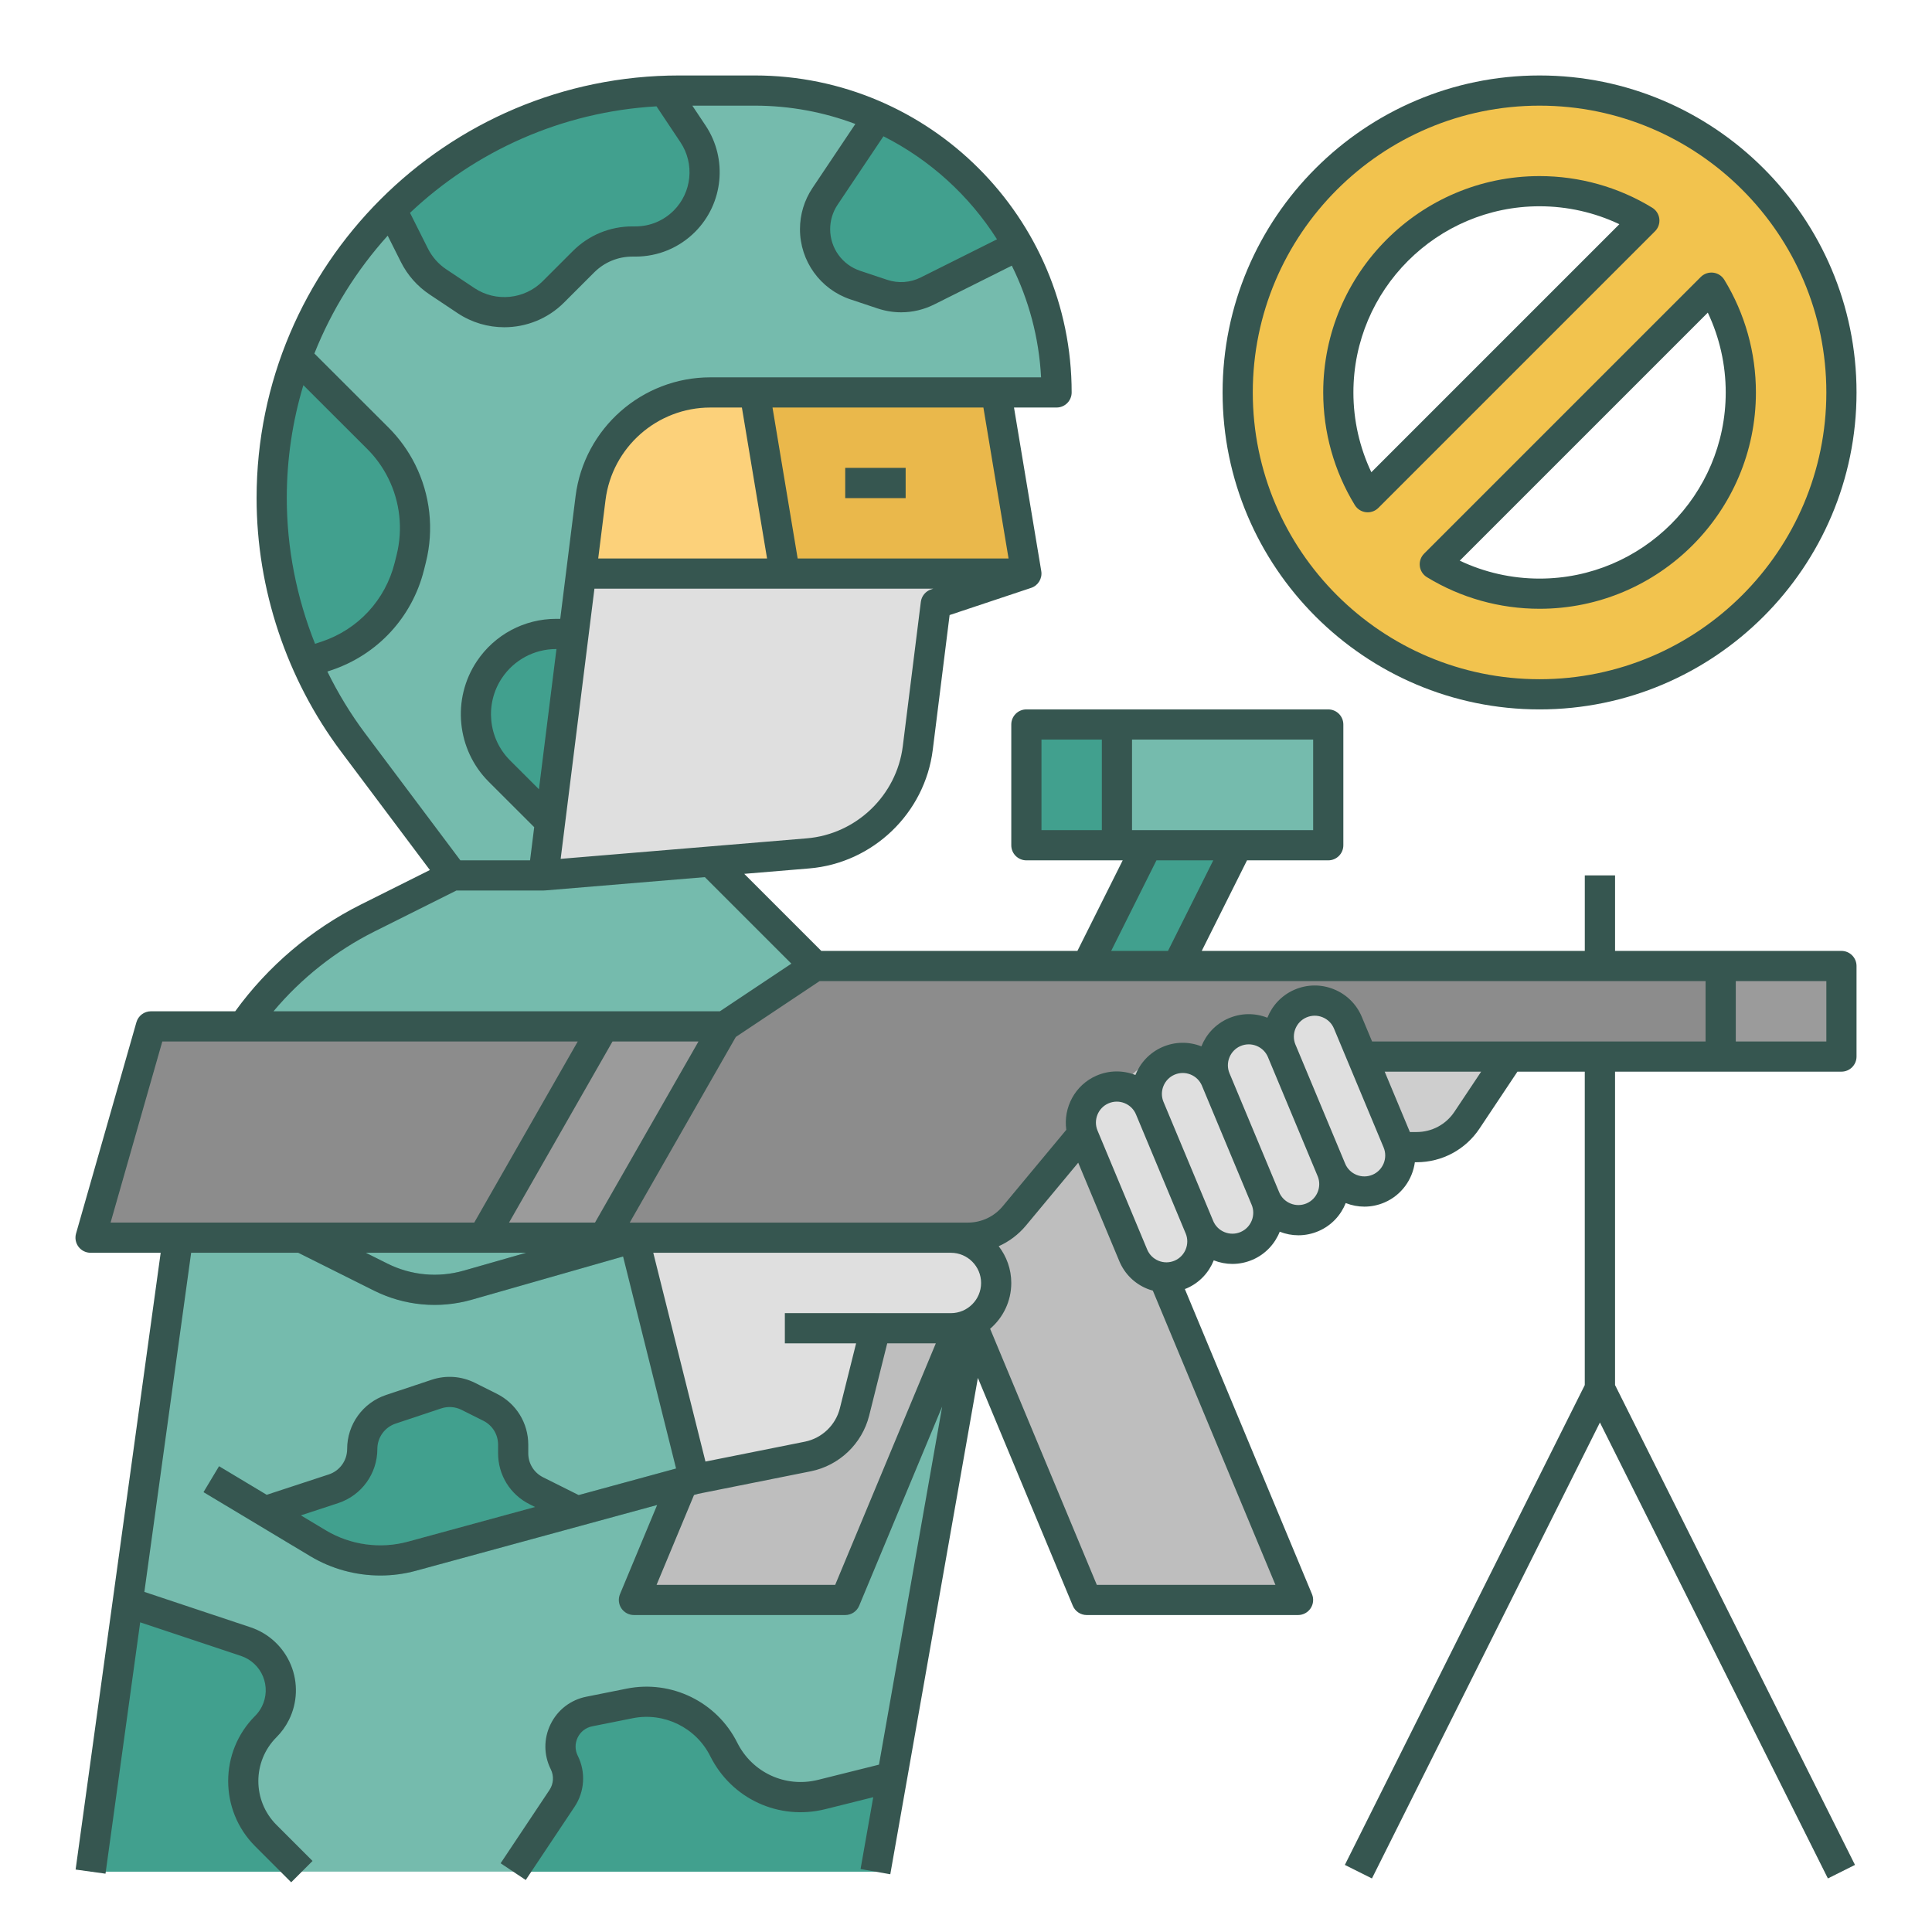
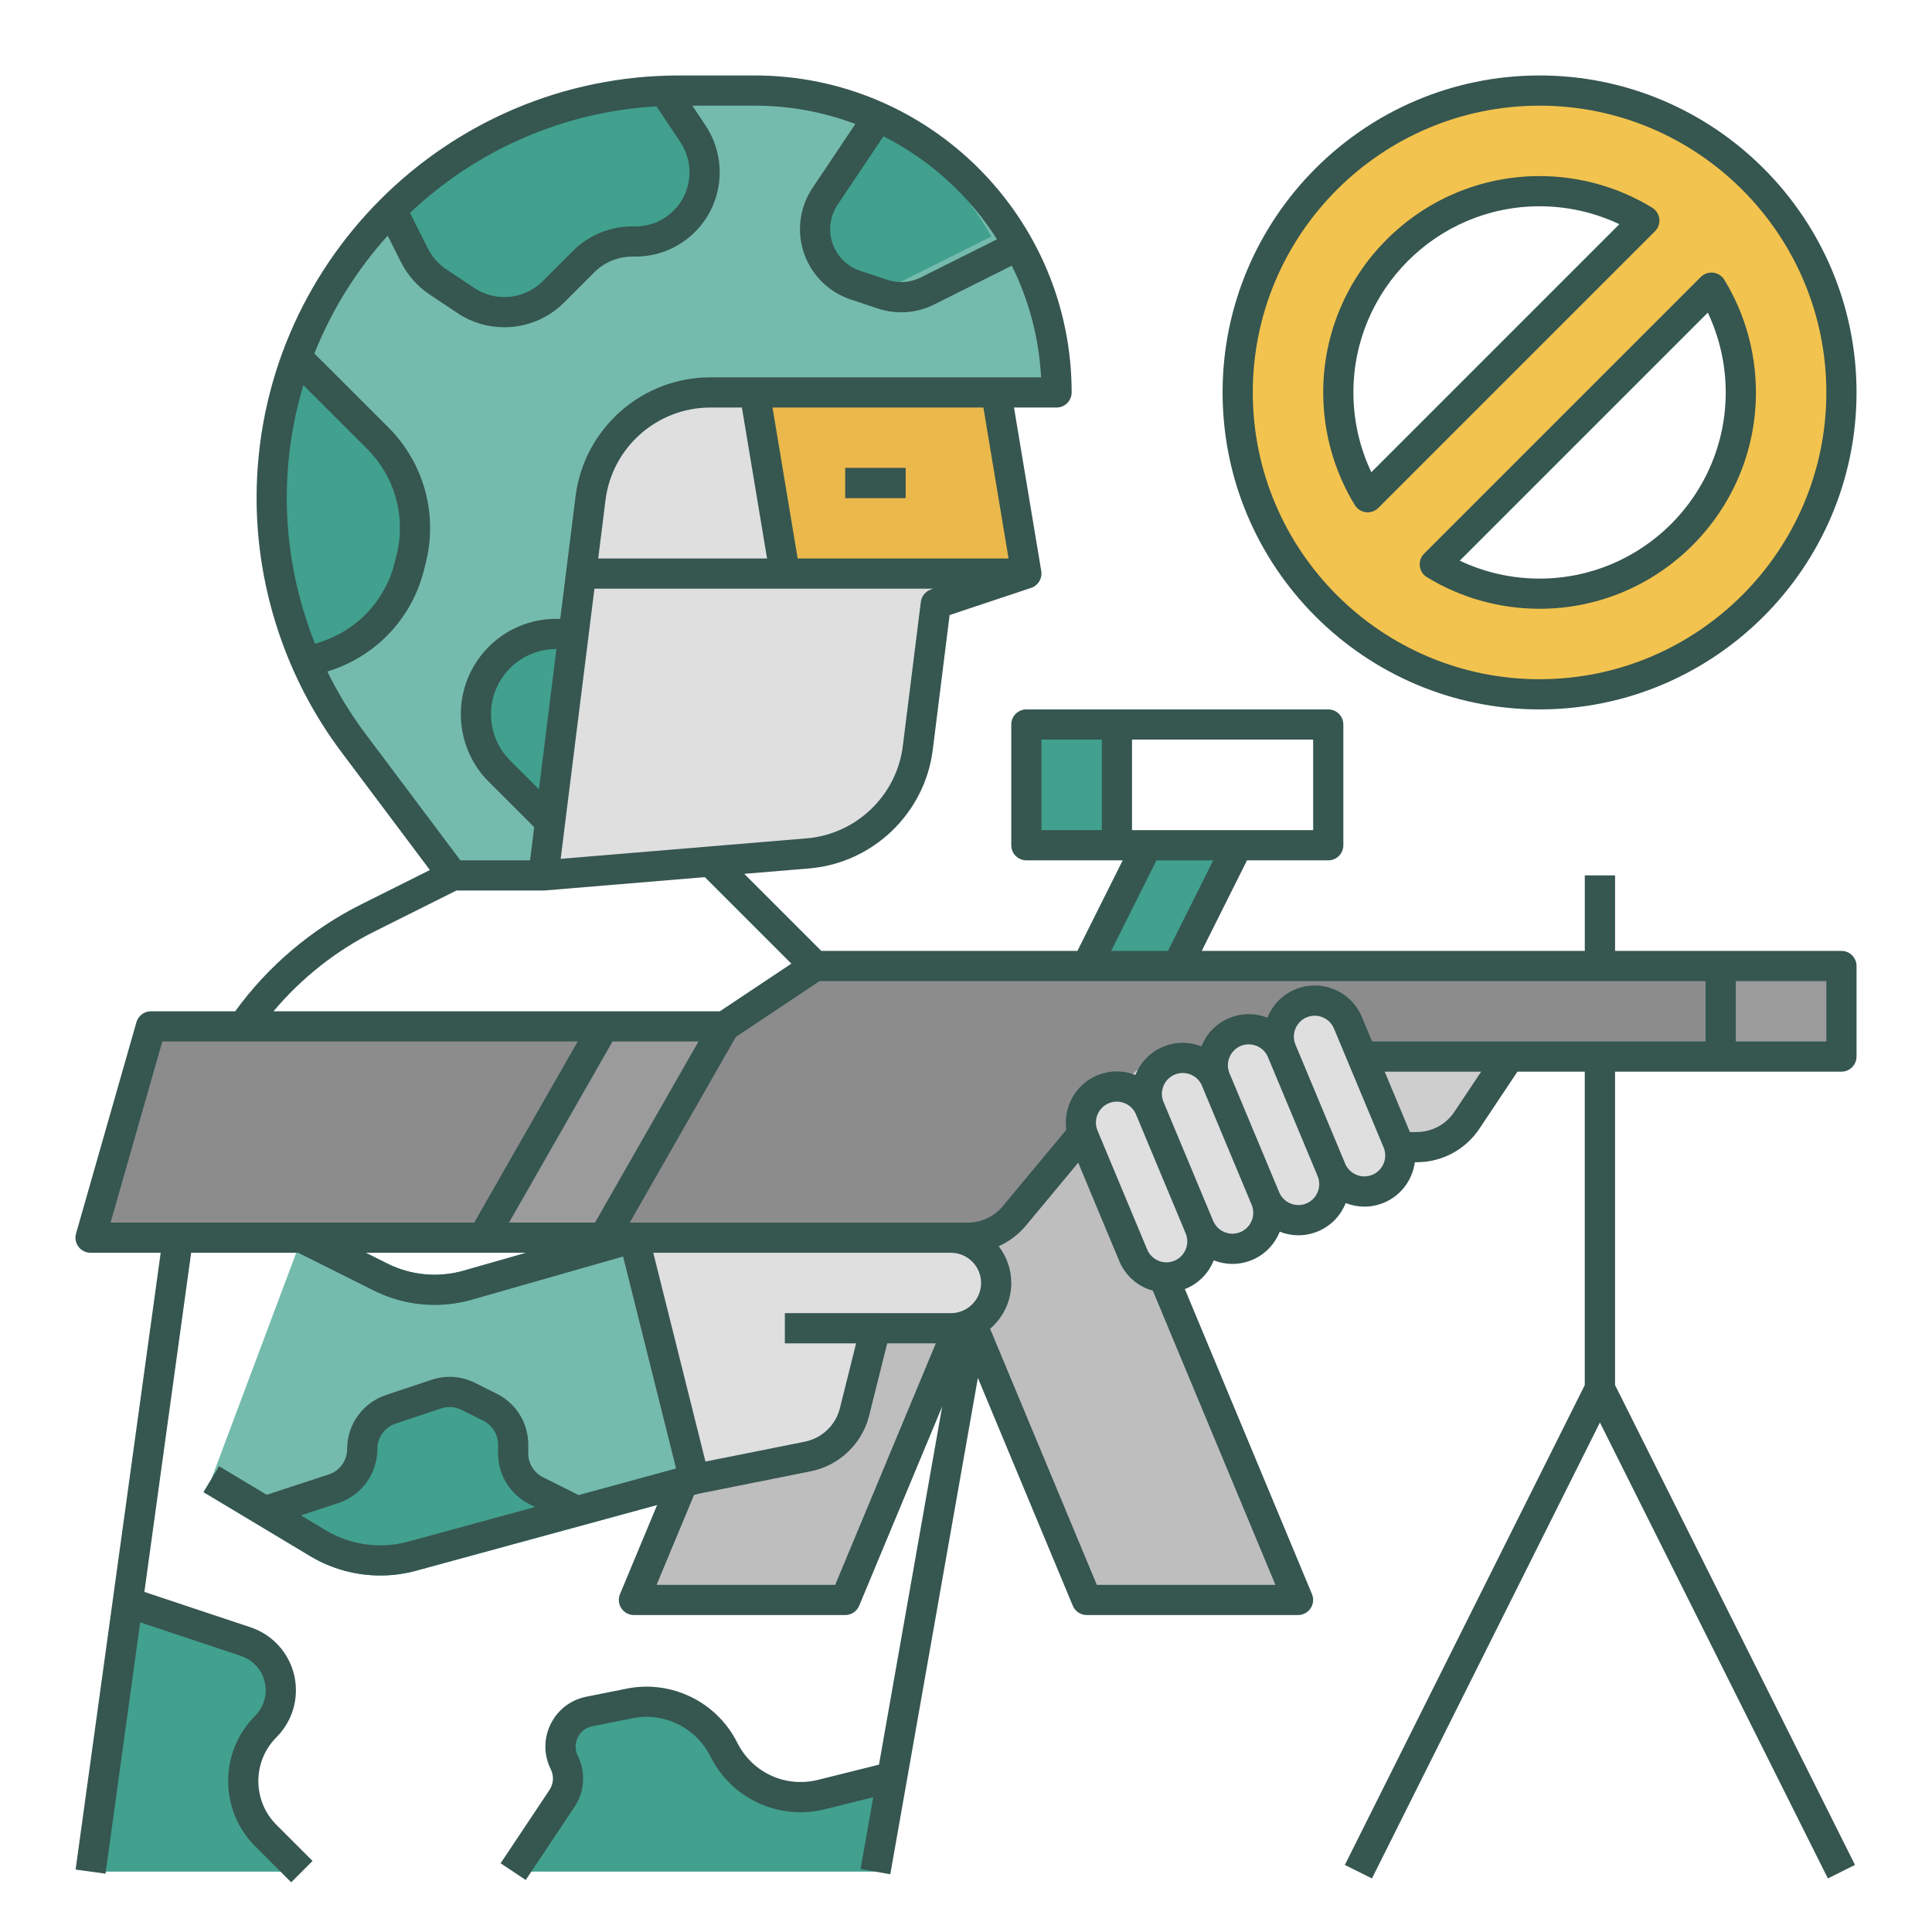
<svg xmlns="http://www.w3.org/2000/svg" width="800px" height="800px" viewBox="0 0 512 512">
  <defs>
    <style>.e{fill:#eab84b;}.f{fill:#f2c34e;}.g{fill:#fcd17a;}.h{fill:#8c8c8c;}.i{fill:#cecece;}.j{fill:#bebebe;}.k{fill:#cc993e;}.l{fill:#dfdfdf;}.m{fill:#41a08e;}.n{fill:#365650;}.o{fill:#9b9b9b;}.p{fill:#54aa9a;}.q{fill:#75bbad;}</style>
  </defs>
  <g id="a" />
  <g id="b" />
  <g id="c">
    <g>
      <polygon class="j" points="428 367.056 428 232 420 232 420 367.056 356.422 494.211 363.578 497.789 424 376.944 484.422 497.789 491.578 494.211 428 367.056" />
      <path class="i" d="M400,280l-11.25,16.88c-2.97,4.45-7.96,7.12-13.31,7.12h-91.44l15.2-18.24c3.04-3.65,7.55-5.76,12.29-5.76h88.51Z" />
-       <path class="q" d="M188.308,228.308l-68.308,3.692-22.517,11.259c-25.963,12.981-43.854,37.931-47.82,66.686l-25.663,186.056H232l30.747-173.94c1.818-10.286-1.498-20.812-8.884-28.198l-65.555-65.555Z" />
      <polygon class="j" points="211.789 320 168 424 224 424 267.333 320 211.789 320" />
      <polygon class="j" points="287.333 288 231.333 288 288 424 344 424 287.333 288" />
      <path class="h" d="M216,256l-24,16H40l-16,56h232.506c4.748,0,9.252-2.109,12.292-5.757l30.405-36.486c3.04-3.648,7.543-5.757,12.292-5.757h176.506v-24H216Z" />
      <path class="l" d="M264,104h-120V232l70.125-5.844c15.08-1.257,27.219-12.905,29.095-27.92l4.779-38.236,24-8-8-48Z" />
-       <polygon class="g" points="154 152 272 152 264 104 152 104 154 152" />
      <path class="q" d="M200,24h-20c-59.647,0-108,48.353-108,108v0c0,23.368,7.579,46.106,21.6,64.8l26.4,35.2h24l12.496-99.969c2.002-16.014,15.614-28.031,31.753-28.031h91.751v-0c0-44.183-35.817-80-80-80Z" />
-       <path class="m" d="M232.678,30.982l-14.053,21.079c-1.712,2.568-2.625,5.585-2.625,8.671v0c0,6.729,4.306,12.702,10.689,14.83l7.168,2.389c3.933,1.311,8.226,1.006,11.934-.848l24.089-12.044c-8.375-14.997-21.434-27.01-37.202-34.077Z" />
+       <path class="m" d="M232.678,30.982l-14.053,21.079c-1.712,2.568-2.625,5.585-2.625,8.671v0c0,6.729,4.306,12.702,10.689,14.83c3.933,1.311,8.226,1.006,11.934-.848l24.089-12.044c-8.375-14.997-21.434-27.01-37.202-34.077Z" />
      <path class="m" d="M176.047,24.08c-28.189,1.015-53.625,12.826-72.291,31.432l6.066,12.133c1.427,2.854,3.574,5.286,6.229,7.057l7.441,4.961c7.273,4.848,16.956,3.89,23.137-2.291l8-8c3.439-3.439,8.103-5.371,12.966-5.371h.81c4.863,0,9.527-1.932,12.966-5.371,6.181-6.181,7.139-15.864,2.291-23.137l-7.615-11.413Z" />
      <path class="m" d="M100.143,116.143l-21.504-21.504c-4.293,11.643-6.639,24.227-6.639,37.36v0c0,15.105,3.185,29.94,9.211,43.596l5.284-1.761c10.902-3.634,19.192-12.586,21.98-23.735l.509-2.037c1.946-7.784,1.043-16.008-2.545-23.184-1.616-3.231-3.742-6.181-6.296-8.736Z" />
      <path class="m" d="M152,168h-4.607c-7.118,0-13.764,3.557-17.712,9.479v0c-5.629,8.443-4.516,19.685,2.66,26.861l13.438,13.438,6.222-49.778Z" />
      <rect class="o" height="24" width="32" x="456" y="256" />
-       <rect class="q" height="32" width="80" x="272" y="192" />
      <rect class="m" height="32" width="24" x="272" y="192" />
      <polygon class="m" points="304 224 288 256 312 256 328 224 304 224" />
      <path class="q" d="M168,328l-44.031,12.58c-7.698,2.199-15.941,1.433-23.102-2.147l-20.867-10.433-24,64,28.291,16.974c7.48,4.488,16.468,5.728,24.884,3.433l74.826-20.407-16-64Z" />
      <path class="l" d="M252,328h-84l16,64,30.071-6.014c6.063-1.213,10.885-5.81,12.384-11.809l5.544-22.177h20c6.627,0,12-5.373,12-12s-5.373-12-12-12Z" />
      <polygon class="o" points="160 272 128 328 160 328 192 272 160 272" />
      <path class="m" d="M33.846,424.615l31.277,10.426c7.852,2.617,11.565,11.582,7.864,18.985v0c-.654,1.307-1.514,2.501-2.548,3.535l-0,0c-7.975,7.975-7.975,20.904,0,28.879l9.561,9.561H24l9.846-71.385Z" />
      <path class="m" d="M136,496l12.953-19.429c1.884-2.827,2.11-6.446,.591-9.485v-0c-2.792-5.583,.49-12.293,6.611-13.517l10.735-2.147c10.103-2.021,20.308,2.971,24.915,12.186l0,0c4.789,9.578,15.587,14.544,25.976,11.947l18.65-4.655-4.429,25.1h-96Z" />
      <path class="f" d="M408,24c-44.183,0-80,35.817-80,80s35.817,80,80,80,80-35.817,80-80-35.817-80-80-80Zm-53.333,80c0-29.455,23.878-53.333,53.333-53.333,10.172,0,19.678,2.848,27.766,7.789l-73.311,73.311c-4.941-8.088-7.789-17.595-7.789-27.766Zm53.333,53.333c-10.172,0-19.678-2.847-27.766-7.789l73.311-73.311c4.941,8.088,7.789,17.594,7.789,27.766,0,29.455-23.878,53.333-53.333,53.333Z" />
      <rect class="i" height="8" width="24" x="208" y="348" />
      <path class="l" d="M309.645,281.144l-0,0c-4.78,2.075-7.006,7.605-4.999,12.413l13.16,31.523c2.048,4.906,7.714,7.188,12.59,5.07h0c4.78-2.075,7.006-7.605,4.999-12.413l-13.16-31.523c-2.048-4.906-7.714-7.188-12.59-5.07Z" />
      <path class="l" d="M327.133,273.555l-0,0c-4.78,2.075-7.006,7.605-4.999,12.413l13.16,31.523c2.048,4.906,7.714,7.188,12.59,5.07h0c4.78-2.075,7.006-7.605,4.999-12.413l-13.16-31.523c-2.048-4.906-7.714-7.188-12.59-5.07Z" />
      <path class="l" d="M292.16,288.736l-0,0c-4.78,2.075-7.006,7.605-4.999,12.413l13.16,31.523c2.048,4.906,7.714,7.188,12.59,5.07h0c4.78-2.075,7.006-7.605,4.999-12.413l-13.16-31.523c-2.048-4.906-7.714-7.188-12.59-5.07Z" />
      <path class="l" d="M344.619,265.963l-0,0c-4.78,2.075-7.006,7.605-4.999,12.413l13.16,31.523c2.048,4.906,7.714,7.188,12.59,5.07h0c4.78-2.075,7.006-7.605,4.999-12.413l-13.16-31.523c-2.048-4.906-7.714-7.188-12.59-5.07Z" />
-       <rect class="i" height="34.16" transform="translate(-95.143 143.777) rotate(-22.659)" width="8" x="307.226" y="292.239" />
      <rect class="i" height="34.16" transform="translate(-90.955 149.985) rotate(-22.659)" width="8" x="324.816" y="284.896" />
      <rect class="i" height="34.16" transform="translate(-86.681 156.133) rotate(-22.659)" width="8" x="342.304" y="277.307" />
      <path class="m" d="M142.136,395.068c-3.76-1.88-6.136-5.724-6.136-9.928v-2.28c0-4.204-2.375-8.048-6.136-9.928l-5.752-2.876c-2.633-1.317-5.681-1.533-8.474-.602l-12.049,4.016c-4.532,1.511-7.589,5.752-7.589,10.53s-3.057,9.019-7.589,10.53l-18.125,6.042,14.005,8.403c7.48,4.488,16.468,5.728,24.884,3.433l43.767-11.936-10.806-5.403Z" />
      <path class="p" d="M100.801,417.523c-6.488,0-12.942-1.743-18.569-5.119l-28.291-16.974,4.116-6.86,28.291,16.974c6.511,3.907,14.448,5.002,21.773,3.004l74.826-20.407,2.104,7.718-74.826,20.407c-3.088,.842-6.261,1.257-9.425,1.257Z" />
      <path class="p" d="M115.162,345.817c-5.535,0-11.035-1.282-16.084-3.807l-20.866-10.433,3.577-7.155,20.867,10.433c6.281,3.141,13.461,3.808,20.214,1.879l44.031-12.581,2.198,7.692-44.031,12.581c-3.255,.93-6.587,1.391-9.906,1.391Z" />
      <polygon class="e" points="208 152 200 104 264 104 272 152 208 152" />
      <rect class="k" height="8" width="16" x="224" y="124" />
      <rect class="n" height="8" width="16" x="224" y="124" />
      <path class="n" d="M488,284c2.209,0,4-1.791,4-4v-24c0-2.209-1.791-4-4-4h-60v-20h-8v20h-101.528l12-24h21.528c2.209,0,4-1.791,4-4v-32c0-2.209-1.791-4-4-4h-80c-2.209,0-4,1.791-4,4v32c0,2.209,1.791,4,4,4h25.528l-12,24h-67.871l-20.422-20.422,17.222-1.435c16.867-1.406,30.633-14.616,32.733-31.411l4.466-35.734,21.609-7.203c1.867-.623,3.004-2.511,2.681-4.453l-7.224-43.342h11.278c2.209,0,4-1.791,4-4,0-46.318-37.682-84-84-84h-20c-61.757,0-112,50.243-112,112,0,24.075,7.955,47.94,22.4,67.2l23.524,31.366-18.23,9.115c-13.202,6.601-24.736,16.405-33.358,28.319h-22.336c-1.786,0-3.355,1.184-3.846,2.901l-16,56c-.345,1.207-.103,2.505,.653,3.507,.756,1.002,1.938,1.591,3.193,1.591h18.583l-22.545,163.454,7.925,1.093,9.188-66.613,26.708,8.903c2.642,.88,4.768,2.861,5.833,5.434,1.066,2.573,.963,5.477-.283,7.969-.461,.923-1.066,1.763-1.798,2.494-9.521,9.521-9.521,25.014,0,34.536l9.561,9.561,5.657-5.657-9.561-9.561c-6.402-6.402-6.402-16.819,0-23.222,1.341-1.341,2.45-2.88,3.296-4.574,2.283-4.566,2.472-9.89,.519-14.607-1.954-4.716-5.852-8.347-10.695-9.962l-28.126-9.375,12.396-89.871h28.398l20.021,10.011c8.076,4.039,17.306,4.897,25.99,2.416l40.055-11.444,14.047,56.189-25.806,7.038-9.439-4.719c-2.421-1.21-3.925-3.644-3.925-6.35v-2.28c0-5.756-3.198-10.931-8.347-13.505l-5.752-2.876c-3.608-1.804-7.701-2.095-11.527-.819l-12.049,4.016c-6.175,2.059-10.324,7.815-10.324,14.325,0,3.061-1.951,5.767-4.837,6.729l-16.488,5.411-12.617-7.57-4.116,6.86,28.291,16.974c5.627,3.376,12.081,5.12,18.569,5.119,3.164,0,6.337-.415,9.425-1.257l63.927-17.435-9.846,23.63c-.514,1.235-.377,2.645,.364,3.757s1.991,1.781,3.328,1.781h56c1.615,0,3.071-.971,3.692-2.461l21.997-52.792-16.747,94.901-16.132,4.027c-8.633,2.159-17.447-1.894-21.428-9.856-5.399-10.798-17.436-16.684-29.277-14.319l-10.734,2.147c-4.15,.83-7.597,3.486-9.457,7.289-1.86,3.802-1.841,8.154,.052,11.939,.875,1.75,.745,3.849-.341,5.478l-12.953,19.429,6.656,4.438,12.953-19.429c2.674-4.011,2.996-9.182,.84-13.493-.768-1.537-.776-3.303-.021-4.847,.755-1.543,2.154-2.622,3.839-2.958l10.735-2.147c8.31-1.66,16.762,2.471,20.553,10.052,5.67,11.341,18.22,17.115,30.522,14.04l12.671-3.163-3.359,19.031,7.878,1.391,23.212-131.533,25.157,60.376c.621,1.49,2.078,2.461,3.692,2.461h56c1.337,0,2.586-.668,3.328-1.781s.878-2.522,.364-3.757l-33.692-80.861c.167-.065,.338-.117,.504-.189,3.39-1.472,5.878-4.2,7.157-7.412,1.601,.629,3.272,.948,4.942,.948,1.829,0,3.655-.376,5.386-1.128,3.389-1.471,5.878-4.199,7.157-7.41,1.602,.63,3.274,.949,4.945,.949,1.829,0,3.656-.376,5.386-1.128,3.39-1.472,5.878-4.201,7.158-7.412,1.602,.628,3.272,.948,4.941,.948,1.829-0,3.656-.376,5.386-1.128,4.481-1.946,7.376-6.089,7.995-10.639h.479c6.702,0,12.923-3.33,16.641-8.906l10.062-15.094h17.859v83.056l-63.578,127.155,7.155,3.578,60.422-120.845,60.422,120.845,7.155-3.578-63.578-127.155v-83.056h60Zm-196-64h-16v-24h16v24ZM108.122,408.548c-7.326,1.998-15.263,.903-21.773-3.004l-6.601-3.961,9.928-3.259c6.175-2.059,10.324-7.815,10.324-14.325,0-3.061,1.951-5.767,4.854-6.735l12.049-4.017c1.798-.6,3.723-.463,5.42,.385l5.752,2.876c2.421,1.21,3.925,3.644,3.925,6.35v2.28c0,5.756,3.198,10.931,8.347,13.505l1.442,.721-33.666,9.182Zm351.878-148.548h24v16h-24v-16Zm-160-64h48v24h-48v-24Zm6.472,32h15.056l-12,24h-15.056l12-24Zm-59.737-71.795c-1.461,.487-2.513,1.771-2.704,3.299l-4.779,38.236c-1.633,13.062-12.34,23.337-25.459,24.43l-65.212,5.434,8.95-71.604h89.819l-.615,.205Zm-88.204-8.205l1.934-15.473c1.748-13.982,13.692-24.527,27.784-24.527h8.362l6.667,40h-44.747Zm52.858,0l-6.667-40h55.889l6.667,40h-55.89Zm52.826-84.579l-20.211,10.106c-2.78,1.39-5.934,1.613-8.88,.631l-7.168-2.39c-4.758-1.586-7.954-6.021-7.954-11.035,0-2.304,.676-4.535,1.949-6.445l12.171-18.169c12.328,6.222,22.736,15.699,30.095,27.301ZM173.978,28.179l6.355,9.533c3.778,5.666,3.024,13.274-1.792,18.089-2.708,2.708-6.308,4.199-10.137,4.199h-.81c-5.966,0-11.576,2.323-15.794,6.542l-8,8c-4.814,4.816-12.422,5.57-18.089,1.792l-7.441-4.96c-2.072-1.381-3.756-3.289-4.873-5.522l-4.741-9.449c17.271-16.308,40.106-26.776,65.322-28.223ZM83.493,170.619c-4.889-12.244-7.493-25.394-7.493-38.619,0-10.399,1.541-20.443,4.395-29.924l16.919,16.896c2.255,2.254,4.121,4.844,5.547,7.696,3.159,6.317,3.955,13.571,2.242,20.425l-.509,2.037c-2.469,9.875-9.708,17.692-19.364,20.911l-1.737,.579Zm13.307,23.781c-3.865-5.153-7.212-10.67-10.043-16.435l1.004-.335c12.265-4.089,21.459-14.018,24.595-26.56l.509-2.037c2.176-8.706,1.165-17.919-2.848-25.943-1.811-3.623-4.182-6.911-7.047-9.777l-19.655-19.628c4.602-11.571,11.224-22.126,19.428-31.23l3.502,6.979c1.736,3.471,4.36,6.444,7.588,8.596l7.441,4.96c3.764,2.509,8.075,3.735,12.367,3.735,5.775-0,11.513-2.222,15.817-6.526l8-8c2.708-2.708,6.308-4.199,10.137-4.199h.81c5.966,0,11.576-2.323,15.794-6.542,7.502-7.503,8.676-19.356,2.791-28.184l-3.516-5.274h16.526c9.386,0,18.371,1.729,26.678,4.855l-11.38,16.989c-2.157,3.236-3.297,7.001-3.297,10.89,0,8.463,5.395,15.948,13.424,18.625l7.168,2.39c2.04,.68,4.138,1.017,6.227,1.017,3.006,0,5.994-.699,8.761-2.083l20.558-10.279c4.461,9.01,7.206,19.016,7.757,29.597h-87.647c-18.117,0-33.475,13.557-35.722,31.535l-4.058,32.465h-1.076c-8.474,0-16.34,4.209-21.041,11.261-6.663,9.995-5.334,23.414,3.161,31.909l12.054,12.043-1.098,8.787h-18.469l-25.2-33.6Zm50.668-22.4l-4.645,37.16-7.655-7.648c-5.807-5.807-6.715-14.98-2.16-21.813,3.213-4.82,8.59-7.698,14.384-7.698h.076Zm-48.197,74.836l21.672-10.836h23.056c.113,0,.22-.021,.331-.031l.001,.017,42.459-3.538,22.93,22.93-18.932,12.621H72.484c7.372-8.778,16.526-16.033,26.788-21.164ZM29.303,324l13.714-48h110.09l-27.429,48H29.303Zm93.567,12.734c-6.753,1.929-13.933,1.262-20.214-1.879l-5.711-2.855h42.495l-16.57,4.734Zm34.809-12.734h-22.786l27.429-48h22.786l-27.429,48Zm63.655,96h-47.334l9.932-23.835,.984-.268,29.941-5.988c7.54-1.508,13.616-7.302,15.48-14.761l4.787-19.147h12.877l-26.666,64Zm30.666-72h-44v8h18.877l-4.302,17.207c-1.119,4.475-4.765,7.952-9.289,8.856l-26.331,5.266-13.832-55.33h78.877c4.411,0,8,3.589,8,8s-3.589,8-8,8Zm86,72h-47.334l-28.274-67.859c3.426-2.937,5.608-7.286,5.608-12.141,0-3.667-1.253-7.039-3.336-9.741,2.751-1.229,5.224-3.076,7.209-5.458l13.866-16.674,10.89,26.086c1.406,3.368,4.045,5.974,7.431,7.338,.479,.193,.965,.349,1.454,.485l32.485,77.964Zm-26.682-85.926c-1.369,.594-2.885,.613-4.269,.057-1.384-.558-2.462-1.623-3.037-3l-13.16-31.523c-1.158-2.774,.143-6.006,2.9-7.204,.708-.307,1.454-.461,2.202-.461,.699,0,1.398,.135,2.067,.404,1.384,.558,2.462,1.623,3.037,3l13.16,31.523c1.158,2.774-.143,6.006-2.9,7.204Zm17.485-7.592c-1.369,.594-2.884,.615-4.269,.057-1.384-.557-2.462-1.623-3.037-3l-13.16-31.523c-1.158-2.774,.143-6.006,2.9-7.203h0c.708-.307,1.454-.461,2.202-.461,.699,0,1.398,.134,2.067,.404,1.384,.557,2.462,1.622,3.037,2.999l13.16,31.523c1.158,2.774-.143,6.006-2.901,7.203Zm17.488-7.589c-1.369,.594-2.885,.614-4.269,.057-1.384-.558-2.462-1.623-3.037-3l-13.16-31.523c-1.158-2.774,.143-6.006,2.9-7.204h0c.708-.307,1.454-.461,2.202-.461,.699,0,1.398,.134,2.067,.403,1.384,.558,2.463,1.623,3.037,3l13.056,31.274,0,.001,.104,.248c1.158,2.774-.143,6.006-2.9,7.204Zm17.485-7.592c-1.369,.594-2.885,.614-4.269,.057-1.384-.558-2.463-1.622-3.037-2.999l-13.056-31.274-.004-.009-.1-.24c-1.158-2.775,.143-6.006,2.901-7.204h0c.707-.307,1.454-.461,2.201-.461,.698,0,1.398,.135,2.067,.404,1.384,.558,2.463,1.623,3.038,3l13.16,31.523c1.158,2.774-.144,6.006-2.901,7.204Zm21.645-16.645c-2.231,3.346-5.964,5.344-9.985,5.344h-1.8l-6.679-16h25.569l-7.104,10.656Zm-21.804-18.656l-2.717-6.508c-1.407-3.369-4.046-5.975-7.433-7.338-3.386-1.364-7.094-1.314-10.442,.14h-0c-3.39,1.472-5.878,4.201-7.158,7.412-3.355-1.317-7.018-1.257-10.328,.181-3.389,1.472-5.877,4.2-7.157,7.41-3.357-1.319-7.02-1.259-10.331,.179-3.39,1.472-5.878,4.2-7.158,7.412-3.356-1.318-7.018-1.258-10.328,.18-5.68,2.466-8.818,8.459-7.984,14.343l-16.859,20.273c-2.287,2.744-5.647,4.317-9.219,4.317h-89.613l28.112-49.196,22.206-14.804h234.789v16h-88.382Z" />
      <path class="n" d="M408,188c46.318,0,84-37.682,84-84s-37.682-84-84-84-84,37.682-84,84,37.682,84,84,84Zm0-160c41.907,0,76,34.093,76,76s-34.093,76-76,76-76-34.093-76-76,34.093-76,76-76Z" />
      <path class="n" d="M361.983,135.738c.158,.019,.316,.028,.473,.028,1.054,0,2.073-.417,2.828-1.171l73.311-73.311c.867-.867,1.288-2.084,1.144-3.301-.145-1.218-.84-2.301-1.887-2.941-8.969-5.479-19.291-8.375-29.852-8.375-31.614,0-57.334,25.72-57.334,57.334,0,10.561,2.896,20.883,8.375,29.852,.64,1.046,1.723,1.742,2.941,1.887Zm46.017-81.072c7.355,0,14.574,1.631,21.147,4.751l-65.73,65.73c-3.12-6.574-4.751-13.792-4.751-21.147,0-27.203,22.131-49.334,49.334-49.334Z" />
      <path class="n" d="M376.262,150.017c.145,1.218,.84,2.301,1.887,2.941,8.969,5.479,19.291,8.375,29.852,8.375,31.614,0,57.334-25.72,57.334-57.334,0-10.561-2.896-20.883-8.375-29.852-.64-1.046-1.723-1.742-2.941-1.887-1.216-.142-2.434,.276-3.301,1.144l-73.311,73.311c-.867,.867-1.288,2.084-1.144,3.301Zm76.321-67.165c3.12,6.574,4.751,13.792,4.751,21.147,0,27.203-22.131,49.334-49.334,49.334-7.355,0-14.574-1.631-21.147-4.751l65.73-65.73Z" />
    </g>
  </g>
  <g id="d" />
</svg>